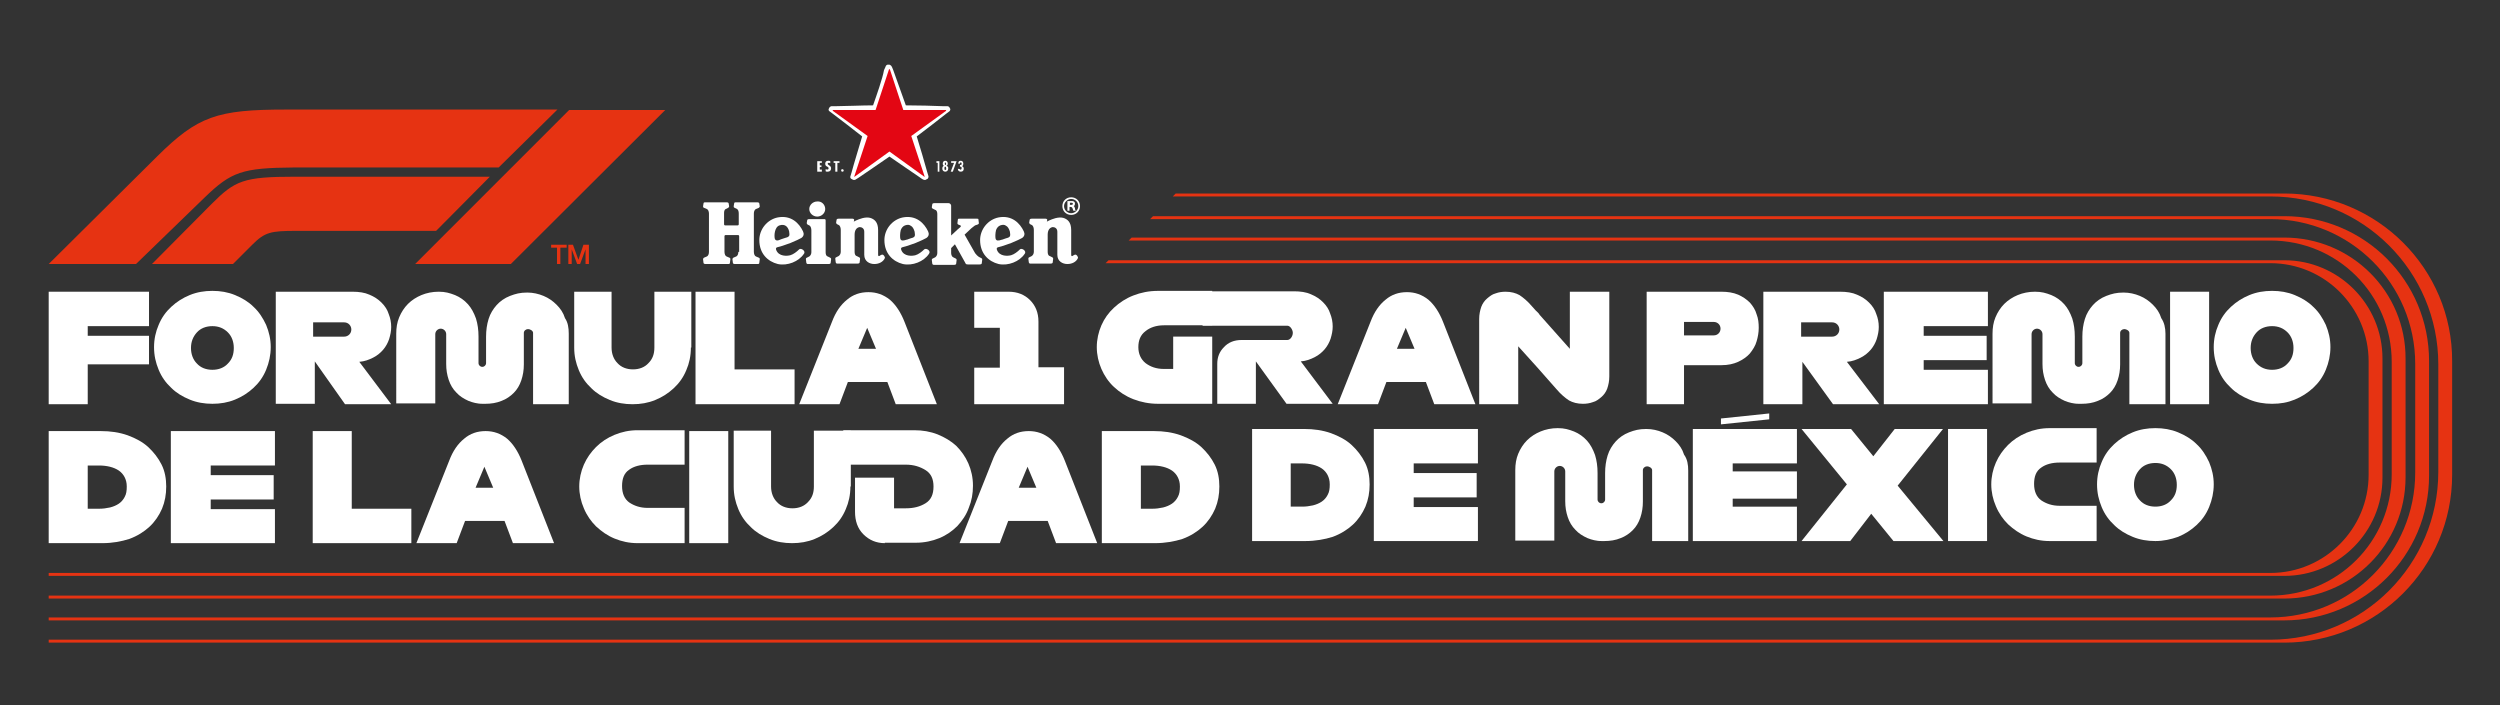
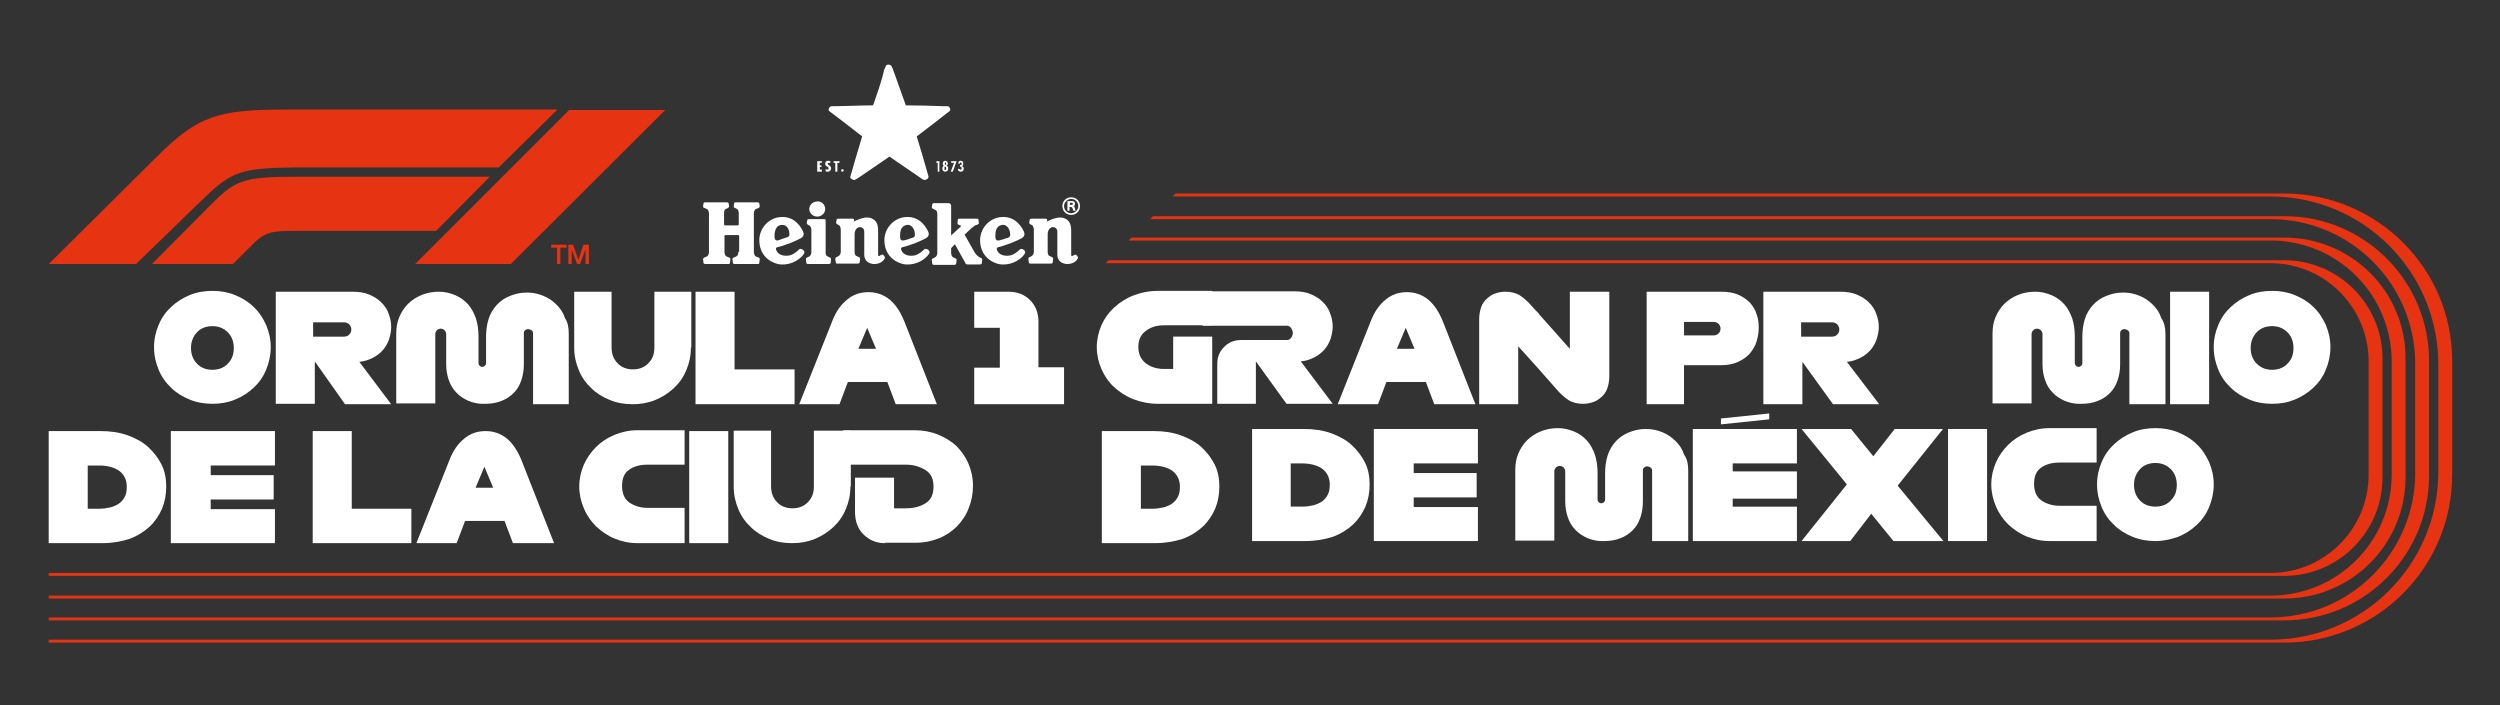
<svg xmlns="http://www.w3.org/2000/svg" version="1.1" id="Capa_1" x="0px" y="0px" viewBox="0 0 595.6 168" style="enable-background:new 0 0 595.6 168;" xml:space="preserve">
  <rect x="0" y="0" width="595.6" height="168" fill="#333333" stroke="none" />
  <style type="text/css">
	.st0{fill:#E63312;}
	.st1{fill:#FFFFFF;}
	.st2{fill:#E30613;}
</style>
  <g>
    <path class="st0" d="M131.2,59h1.5v3.9h0.8V59h1.5v-0.7h-3.7V59z M135.4,62.9h0.8v-3.5h0l1.3,3.5h0.7l1.3-3.5h0v3.5h0.8v-4.6H139   l-1.2,3.6h0l-1.3-3.6h-1.1V62.9z" />
    <path class="st0" d="M48.7,47.1L32.4,62.9H11.6l25.9-25.7c9.6-9.5,14.2-11.1,30.6-11.1h64.7l-14,13.8H70   C57.7,40,55.1,40.9,48.7,47.1z M116.7,42.1H70.3c-12.3,0-14.3,0.9-19.9,6.5L36.2,62.9h19.3l4.6-4.6c3-3,4.4-3.3,10.5-3.3h33.3   L116.7,42.1z M121.7,62.9l36.8-36.7h-22.9L98.9,62.9H121.7z" />
    <path class="st1" d="M228.7,40.3L228.7,40.3l-0.5-0.1c0,0.4,0.2,0.7,0.7,0.7c0.5,0,0.7-0.3,0.7-0.7c0-0.3-0.1-0.5-0.4-0.6v0   c0.2-0.1,0.3-0.4,0.3-0.6c0-0.4-0.2-0.7-0.6-0.7c-0.5,0-0.6,0.3-0.6,0.7h0.4V39c0-0.1,0-0.3,0.2-0.3c0.1,0,0.2,0.1,0.2,0.3   c0,0.3-0.1,0.3-0.4,0.3v0.4c0.3,0,0.4,0.1,0.4,0.3c0,0.1,0,0.4-0.2,0.4C228.8,40.5,228.7,40.4,228.7,40.3" />
    <polygon class="st1" points="227.9,38.4 226.6,38.4 226.6,38.8 227.3,38.8 226.5,40.9 227,40.9  " />
    <path class="st1" d="M225.5,39.5L225.5,39.5c0.2-0.1,0.3-0.3,0.3-0.5c0-0.4-0.2-0.7-0.6-0.7c-0.4,0-0.6,0.3-0.6,0.7   c0,0.2,0.1,0.5,0.3,0.5v0c-0.3,0.1-0.4,0.3-0.4,0.7c0,0.4,0.3,0.7,0.7,0.7c0.4,0,0.7-0.3,0.7-0.7C226,39.9,225.8,39.6,225.5,39.5    M225.2,38.7c0.1,0,0.2,0.2,0.2,0.3c0,0.1,0,0.3-0.2,0.3c-0.1,0-0.1-0.2-0.1-0.3C225.1,38.9,225.1,38.7,225.2,38.7 M225.2,40.5   c-0.2,0-0.2-0.2-0.2-0.4c0-0.1,0-0.4,0.2-0.4c0.2,0,0.2,0.2,0.2,0.4C225.5,40.2,225.4,40.5,225.2,40.5" />
    <polygon class="st1" points="223.8,38.4 223.1,38.4 223.1,38.8 223.4,38.8 223.4,40.9 223.8,40.9  " />
    <polygon class="st1" points="195.8,38.4 194.7,38.4 194.7,40.9 195.8,40.9 195.8,40.4 195.3,40.4 195.3,39.8 195.7,39.8    195.7,39.4 195.3,39.4 195.3,38.8 195.8,38.8  " />
    <path class="st1" d="M200.7,40.3c-0.2,0-0.3,0.1-0.3,0.3c0,0.2,0.1,0.3,0.3,0.3c0.2,0,0.3-0.1,0.3-0.3   C201,40.4,200.8,40.3,200.7,40.3" />
    <polygon class="st1" points="200,38.4 198.6,38.4 198.6,38.8 199,38.8 199,40.9 199.5,40.9 199.5,38.8 200,38.8  " />
    <path class="st1" d="M197.8,38.9v-0.5c-0.2-0.1-0.3-0.1-0.5-0.1c-0.5,0-0.7,0.3-0.7,0.7c0,0.4,0.2,0.6,0.5,0.7   c0.2,0.1,0.3,0.2,0.3,0.4c0,0.2-0.1,0.3-0.3,0.3c-0.2,0-0.3-0.1-0.4-0.1v0.5c0.1,0.1,0.3,0.1,0.5,0.1c0.5,0,0.8-0.3,0.8-0.8   c0-0.7-0.8-0.7-0.8-1.1c0-0.2,0.1-0.2,0.3-0.2C197.6,38.8,197.7,38.8,197.8,38.9" />
    <path class="st1" d="M208,25.1c-2.5,0-6.9,0.2-8.9,0.2c-0.6,0-1,0-1,0c-0.2,0-0.4,0.2-0.5,0.3c0,0.1-0.1,0.2-0.1,0.2s0,0.1-0.1,0.2   c0,0.1,0,0.4,0.2,0.5c0,0,0.3,0.2,0.8,0.6c1.6,1.2,5.1,3.9,7,5.4c-0.7,2.4-2,6.6-2.5,8.5c-0.2,0.6-0.3,1-0.3,1   c-0.1,0.2,0,0.5,0.2,0.6c0.1,0.1,0.2,0.1,0.2,0.1s0.1,0.1,0.2,0.1c0.1,0.1,0.4,0.1,0.6,0c0,0,0.3-0.2,0.8-0.5   c1.6-1.1,5.3-3.6,7.3-5c2,1.4,5.7,3.9,7.3,5c0.5,0.4,0.8,0.5,0.8,0.5c0.2,0.1,0.5,0.1,0.6,0c0.1-0.1,0.2-0.1,0.2-0.1   s0.1-0.1,0.2-0.1c0.1-0.1,0.2-0.3,0.2-0.6c0,0-0.1-0.4-0.3-1c-0.5-1.9-1.8-6.2-2.5-8.5c2-1.5,5.5-4.2,7-5.4   c0.5-0.4,0.8-0.6,0.8-0.6c0.2-0.2,0.2-0.4,0.2-0.5c0-0.1-0.1-0.2-0.1-0.2s0-0.1-0.1-0.2c-0.1-0.1-0.2-0.3-0.5-0.3c0,0-0.4,0-1,0   c-2-0.1-6.4-0.2-8.9-0.2c-0.8-2.3-2.3-6.5-3-8.4c-0.2-0.6-0.4-0.9-0.4-0.9c-0.1-0.2-0.3-0.3-0.5-0.4c-0.1,0-0.2,0-0.2,0   s-0.1,0-0.2,0c-0.1,0-0.4,0.1-0.5,0.4c0,0-0.1,0.3-0.4,0.9C210.3,18.6,208.8,22.8,208,25.1L208,25.1z" />
-     <path class="st2" d="M206.7,32.4l-3.2,9.7c0,0,0,0,0,0c0,0,0,0,0,0c0,0,0.1,0,0.1,0c0,0,0,0,0,0l8.3-6l8.3,6c0,0,0,0,0,0   c0,0,0,0,0.1,0c0,0,0,0,0,0c0,0,0,0,0,0l-3.2-9.7l8.3-6c0,0,0,0,0,0c0,0,0,0,0-0.1c0,0,0-0.1,0-0.1c0,0,0,0,0,0l-10.2,0l-3.2-9.7   c0,0,0,0,0,0c0,0,0,0-0.1,0c0,0-0.1,0-0.1,0c0,0,0,0,0,0l-3.2,9.7l-10.2,0c0,0,0,0,0,0c0,0,0,0,0,0.1c0,0,0,0.1,0,0.1c0,0,0,0,0,0   L206.7,32.4z" />
    <path class="st1" d="M255.2,47c-1.2,0-2.1,0.9-2.1,2.1c0,1.2,0.9,2.1,2.1,2.1c1.2,0,2.1-0.9,2.1-2.1C257.3,47.9,256.4,47,255.2,47z    M255.2,50.8c-0.9,0-1.7-0.7-1.7-1.7c0-0.9,0.8-1.7,1.7-1.7c0.9,0,1.7,0.7,1.7,1.7C256.9,50,256.1,50.8,255.2,50.8z" />
    <path class="st1" d="M255.8,49.1c0.2-0.1,0.3-0.3,0.3-0.6c0-0.5-0.4-0.6-0.7-0.6c-0.2,0-1.1,0-1.1,0v2.3h0.5v-0.9c0,0,0,0,0.2,0   c0.3,0,0.4,0.1,0.5,0.3c0.1,0.2,0.1,0.3,0.2,0.6c0.2,0,0.3,0,0.6,0c-0.1-0.1-0.2-0.3-0.2-0.6C256,49.4,256,49.2,255.8,49.1z    M255.3,48.8c-0.2,0-0.4,0-0.4,0v-0.5c0,0,0.2,0,0.4,0c0.2,0,0.3,0.1,0.3,0.2C255.6,48.7,255.5,48.8,255.3,48.8z" />
    <path class="st1" d="M190.4,59.4c-0.6,0.6-1.4,1.2-2.1,1.4c-0.7,0.2-2.8,0.4-3.4-1.3c-0.1-0.4,0-0.5,0.3-0.6c0.5-0.1,1.8-0.5,3.1-1   c1.2-0.5,2.3-1,2.6-1.2c0.6-0.4,0.7-1,0.4-1.6c-0.9-1.9-2.8-3.9-6-3.3c-2.5,0.5-4.4,2.8-4.4,5.4c0,3.2,2,5.1,4.4,5.7   c2.3,0.5,5-0.6,6.2-2.4C192.1,59.8,190.8,59,190.4,59.4z M184.6,56.9c-0.2-0.7-0.1-2.8,1.1-3.2c1.2-0.4,2,0.2,2.3,1.4   c0.1,0.5,0.1,0.9,0,1.1c-0.2,0.3-0.6,0.4-1,0.5l-0.9,0.3C185.3,57.4,184.8,57.4,184.6,56.9z" />
    <path class="st1" d="M220.2,59.4c-0.6,0.6-1.4,1.2-2.1,1.4c-0.7,0.2-2.8,0.4-3.4-1.3c-0.1-0.4,0-0.5,0.3-0.6c0.5-0.1,1.8-0.5,3.1-1   c1.2-0.5,2.3-1,2.6-1.2c0.6-0.4,0.7-1,0.4-1.6c-0.9-1.9-2.8-3.9-6-3.3c-2.5,0.5-4.4,2.8-4.4,5.4c0,3.2,2,5.1,4.4,5.7   c2.3,0.5,5-0.6,6.2-2.4C221.9,59.8,220.7,59,220.2,59.4z M214.5,56.9c-0.1-0.4-0.1-1.3,0.1-2.1c0.2-0.5,0.5-0.9,1-1.1   c0.6-0.2,1-0.2,1.4,0.1c0.4,0.2,0.7,0.7,0.9,1.4c0.1,0.5,0.1,0.9,0,1.1c-0.2,0.3-0.6,0.4-1,0.5c-0.4,0.1-0.7,0.3-0.9,0.3   C215.1,57.4,214.7,57.4,214.5,56.9z" />
    <path class="st1" d="M243,59.4c-0.6,0.6-1.4,1.2-2.1,1.4c-0.7,0.2-2.8,0.4-3.4-1.3c-0.1-0.4,0-0.5,0.3-0.6c0.5-0.1,1.8-0.5,3.1-1   c1.2-0.5,2.3-1,2.6-1.2c0.6-0.4,0.7-1,0.4-1.6c-0.9-1.9-2.8-3.9-6-3.3c-2.5,0.5-4.4,2.8-4.4,5.4c0,3.2,2,5.1,4.4,5.7   c2.3,0.5,5-0.6,6.2-2.4C244.7,59.8,243.4,59,243,59.4z M237.2,56.9c-0.1-0.4-0.1-1.3,0.1-2.1c0.2-0.5,0.5-0.9,1-1.1   c0.6-0.2,1-0.2,1.4,0.1c0.4,0.2,0.7,0.7,0.9,1.4c0.1,0.5,0.1,0.9,0,1.1c-0.2,0.3-0.6,0.4-1,0.5c-0.4,0.1-0.7,0.3-0.9,0.3   C237.8,57.4,237.4,57.4,237.2,56.9z" />
    <path class="st1" d="M175.9,60c0,0.4-0.1,0.9-0.5,1.1l-0.7,0.3c-0.1,0.1-0.2,0.2-0.2,0.3c0,0,0,0.1,0,0.1l0.1,0.8   c0,0.2,0.2,0.3,0.5,0.3h5.3c0.3,0,0.5,0,0.5-0.3l0.1-0.8c0,0,0-0.1,0-0.1c0-0.1,0-0.2-0.2-0.3l-0.7-0.3c-0.3-0.1-0.5-0.6-0.5-1.1   v-9.1c0-0.4,0.1-0.9,0.5-1.1l0.7-0.3c0.1-0.1,0.2-0.2,0.2-0.3c0,0,0-0.1,0-0.1l-0.1-0.6c0-0.2-0.2-0.3-0.5-0.3h-5   c-0.3,0-0.5,0-0.5,0.3l-0.1,0.6c0,0,0,0.1,0,0.1c0,0.1,0,0.2,0.2,0.3l0.6,0.3c0.3,0.2,0.4,0.6,0.4,1.1v2.5c0,0.2-0.1,0.3-0.3,0.3   h-2.9c-0.2,0-0.3-0.1-0.3-0.3v-2.5c0-0.4,0-0.9,0.4-1.1l0.6-0.3c0.1-0.1,0.2-0.2,0.2-0.3c0,0,0-0.1,0-0.1l-0.1-0.6   c0-0.2-0.2-0.3-0.5-0.3h-5c-0.3,0-0.5,0-0.5,0.3l-0.1,0.6c0,0,0,0.1,0,0.1c0,0.1,0,0.2,0.2,0.3l0.7,0.3c0.3,0.1,0.5,0.6,0.5,1.1V60   c0,0.4-0.1,0.9-0.5,1.1l-0.7,0.3c-0.1,0.1-0.2,0.2-0.2,0.3c0,0,0,0.1,0,0.1l0.1,0.8c0,0.2,0.2,0.3,0.5,0.3h5.3c0.3,0,0.5,0,0.5-0.3   l0.1-0.8c0,0,0-0.1,0-0.1c0-0.1,0-0.2-0.2-0.3l-0.7-0.3c-0.3-0.1-0.5-0.6-0.5-1.1v-3.7c0-0.2,0.1-0.3,0.3-0.3h2.9   c0.2,0,0.3,0.1,0.3,0.3V60z" />
    <path class="st1" d="M196.6,49.8c0,1-0.9,1.8-1.9,1.8c-1,0-1.9-0.8-1.9-1.8c0-1,0.9-1.8,1.9-1.8C195.8,47.9,196.6,48.8,196.6,49.8z   " />
    <path class="st1" d="M192.6,62.9c-0.3,0-0.4,0-0.5-0.3l-0.1-0.8c0,0,0-0.1,0-0.1c0-0.1,0-0.2,0.2-0.3l0.6-0.3   c0.3-0.2,0.5-0.6,0.5-1v-5.2c0-0.4-0.1-1-0.5-1.2l-0.4-0.2c-0.1-0.1-0.2-0.2-0.2-0.3c0,0,0-0.1,0-0.1l0.1-0.6   c0-0.2,0.2-0.3,0.5-0.3h3.6c0.2,0,0.3,0.1,0.3,0.3v7.6c0,0.4,0.1,0.9,0.5,1l0.6,0.3c0.1,0.1,0.2,0.1,0.2,0.3c0,0,0,0.1,0,0.1   l-0.1,0.8c0,0.2-0.2,0.3-0.5,0.3H192.6z" />
    <path class="st1" d="M203.4,52.8c0,0,0.2-0.1,0.6-0.3c0.7-0.3,2.1-0.9,3.3-0.6c1,0.3,1.9,1,1.9,2.9c0,2.2,0,4.9,0,5.8   c0,0.2,0,0.3,0.1,0.4c0.2,0.1,0.4-0.2,0.7-0.3c0.3-0.1,0.4,0,0.6,0.2c0.1,0.2,0.3,0.4,0.2,0.6c-0.4,0.9-1.4,1.4-2.5,1.4   c-1.1,0-2.4-0.6-2.4-2.2c0-1.6,0-4.8,0-5.5c0-0.8-0.6-1.1-1.1-1.1c-0.7,0.1-1.2,0.7-1.2,1.8l0,4.1c0,0.4,0.1,0.9,0.5,1l0.6,0.3   c0.1,0.1,0.2,0.1,0.2,0.3c0,0,0,0.1,0,0.1l-0.1,0.8c0,0.2-0.2,0.3-0.5,0.3h-4.7c-0.3,0-0.4,0-0.5-0.3l-0.1-0.8c0,0,0-0.1,0-0.1   c0-0.1,0-0.2,0.2-0.3l0.6-0.3c0.3-0.2,0.5-0.6,0.5-1v-5.2c0-0.4-0.1-1-0.5-1.2l-0.4-0.2c-0.1-0.1-0.2-0.2-0.2-0.3c0,0,0-0.1,0-0.1   l0.1-0.6c0-0.2,0.2-0.3,0.5-0.3h3.3c0.3,0,0.4,0.2,0.4,0.3L203.4,52.8z" />
    <path class="st1" d="M249.4,52.8c0,0,0.2-0.1,0.6-0.3c0.7-0.3,2.1-0.9,3.3-0.6c1,0.3,1.9,1,1.9,2.9c0,2.2,0,4.9,0,5.8   c0,0.2,0,0.3,0.1,0.4c0.2,0.1,0.4-0.2,0.7-0.3c0.3-0.1,0.4,0,0.6,0.2c0.1,0.2,0.3,0.4,0.2,0.6c-0.4,0.9-1.4,1.4-2.5,1.4   c-1.1,0-2.4-0.6-2.4-2.2c0-1.6,0-4.8,0-5.5c0-0.8-0.6-1.1-1.1-1.1c-0.7,0.1-1.2,0.7-1.2,1.8l0,4.1c0,0.4,0.1,0.9,0.5,1l0.6,0.3   c0.1,0.1,0.2,0.1,0.2,0.3c0,0,0,0.1,0,0.1l-0.1,0.8c0,0.2-0.2,0.3-0.5,0.3h-4.7c-0.3,0-0.4,0-0.5-0.3l-0.1-0.8c0,0,0-0.1,0-0.1   c0-0.1,0-0.2,0.2-0.3l0.6-0.3c0.3-0.2,0.5-0.6,0.5-1v-5.2c0-0.4-0.1-1-0.5-1.2l-0.4-0.2c-0.1-0.1-0.2-0.2-0.2-0.3c0,0,0-0.1,0-0.1   l0.1-0.6c0-0.2,0.2-0.3,0.5-0.3h3.3c0.3,0,0.4,0.2,0.4,0.3L249.4,52.8z" />
    <path class="st1" d="M232.3,60.3c0.3,0.4,0.6,0.7,0.9,0.9l0.6,0.3c0.1,0.1,0.2,0.1,0.2,0.3c0,0,0,0.1,0,0.1l-0.1,0.8   c0,0.2-0.2,0.3-0.5,0.3h-2.8c-0.5,0-0.5-0.1-0.7-0.5l-2.4-4.3l-0.9,0.9l0,1.2c0,0.4,0.2,0.9,0.5,1l0.6,0.3c0.1,0.1,0.2,0.1,0.2,0.3   c0,0,0,0.1,0,0.1l-0.1,0.8c0,0.2-0.2,0.3-0.5,0.3h-4.7c-0.3,0-0.4,0-0.5-0.3l-0.1-0.8c0,0,0-0.1,0-0.1c0-0.1,0-0.2,0.2-0.3l0.6-0.3   c0.3-0.2,0.5-0.6,0.5-1v-9.3c0-0.4-0.1-0.9-0.5-1l-0.6-0.3c-0.1-0.1-0.2-0.1-0.2-0.3c0,0,0-0.1,0-0.1l0.1-0.6   c0-0.2,0.2-0.3,0.5-0.3h3.4c0.3,0,0.6,0.3,0.6,0.6v7.1l1.5-1.4c0.2-0.2,0.6-0.5,0.7-0.6c0.1-0.1,0.2-0.3,0-0.4l-0.5-0.2   c-0.1-0.1-0.2-0.1-0.2-0.3c0,0,0-0.1,0-0.1l0.1-0.8c0-0.2,0.2-0.2,0.4-0.2h4.1c0.3,0,0.4,0,0.4,0.2l0.1,0.8c0,0,0,0.1,0,0.1   c0,0.2-0.2,0.2-0.3,0.3c0,0-0.3,0.1-0.6,0.2c-0.3,0.2-0.5,0.4-0.9,0.7l-1.6,1.5L232.3,60.3z" />
-     <path class="st1" d="M20.9,96.3h-9.3V69.5h23.9v8.2H20.9V80h14.6v6.8H20.9V96.3z" />
    <path class="st1" d="M50.6,96.2c-1.9,0-3.7-0.3-5.4-1c-1.7-0.7-3.2-1.6-4.4-2.8c-1.3-1.2-2.3-2.6-3-4.3c-0.7-1.7-1.1-3.4-1.1-5.4   c0-1.9,0.4-3.7,1.1-5.3c0.7-1.7,1.7-3.1,3-4.3c1.3-1.2,2.7-2.1,4.4-2.8c1.7-0.7,3.5-1,5.4-1c1.9,0,3.7,0.3,5.4,1   c1.7,0.7,3.2,1.6,4.4,2.8c1.3,1.2,2.2,2.6,3,4.3c0.7,1.7,1.1,3.4,1.1,5.3c0,1.9-0.4,3.7-1.1,5.4c-0.7,1.7-1.7,3.1-3,4.3   c-1.3,1.2-2.7,2.1-4.4,2.8C54.3,95.9,52.5,96.2,50.6,96.2z M50.6,88.1c1.5,0,2.8-0.5,3.7-1.5c1-1,1.4-2.2,1.4-3.7   c0-1.5-0.5-2.8-1.4-3.7c-1-1-2.2-1.5-3.7-1.5c-1.5,0-2.8,0.5-3.7,1.5c-0.9,1-1.4,2.2-1.4,3.7c0,1.5,0.5,2.8,1.4,3.7   C47.8,87.6,49.1,88.1,50.6,88.1z" />
    <path class="st1" d="M93.2,96.3h-11L75,86.1v10.1h-9.3V69.5H84c1.5,0,2.9,0.2,4,0.7c1.2,0.5,2.1,1.1,2.9,1.9   c0.8,0.8,1.4,1.7,1.7,2.7c0.4,1,0.6,2,0.6,3.1c0,1-0.2,1.9-0.5,2.9c-0.3,0.9-0.8,1.8-1.4,2.5c-0.6,0.7-1.4,1.4-2.4,1.9   c-1,0.5-2,0.9-3.3,1L93.2,96.3z M74.6,76.9v3.3H82c0.9,0,1.7-0.7,1.7-1.7c0-0.9-0.7-1.7-1.7-1.7H74.6z" />
    <path class="st1" d="M135.5,79.5v16.8H127V79.3c0-0.5-0.7-0.9-1.2-0.9c-0.5,0-1,0.4-1,0.9v7.5c0,1.4-0.2,2.6-0.6,3.8   c-0.4,1.2-1,2.2-1.8,3c-0.8,0.8-1.8,1.5-2.9,1.9c-1.2,0.5-2.5,0.7-3.9,0.7c-0.1,0-0.2,0-0.3,0c-0.1,0-0.2,0-0.3,0   c-0.8,0-1.3-0.1-1.8-0.2c-0.5-0.1-1.1-0.3-1.6-0.5c-1.1-0.5-2.1-1.1-2.9-2c-0.8-0.8-1.4-1.8-1.8-3c-0.4-1.2-0.6-2.4-0.6-3.8v-7.1   c0-0.7-0.6-1.3-1.3-1.3c-0.7,0-1.3,0.6-1.3,1.3v16.5h-9.3V79.5c0-1.4,0.2-2.7,0.7-3.9c0.5-1.2,1.2-2.3,2.1-3.2   c0.9-0.9,2-1.6,3.2-2.1c1.2-0.5,2.6-0.8,4.1-0.8c1.6,0,2.6,0.3,3.9,0.8c1.2,0.5,2.2,1.2,3.1,2.2c0.8,0.9,1.4,2,1.9,3.4   c0.4,1.3,0.6,2.7,0.6,4.3v6.3c0,0.5,0.4,0.9,0.9,0.9c0.5,0,0.9-0.4,0.9-0.9v-6.3c0-1.5,0.2-2.9,0.6-4.2c0.4-1.3,1.1-2.4,1.9-3.3   c0.8-0.9,1.9-1.7,3.2-2.2c1.3-0.5,2.4-0.8,4.1-0.8c1.4,0,2.7,0.3,3.9,0.8c1.2,0.5,2.2,1.2,3.1,2.1s1.6,1.9,2,3.2   C135.3,76.8,135.5,78.1,135.5,79.5z" />
    <path class="st1" d="M164.6,82.8L164.6,82.8C164.6,82.8,164.6,82.8,164.6,82.8c0,2-0.4,3.8-1.1,5.4c-0.7,1.7-1.7,3.1-3,4.3   c-1.3,1.2-2.7,2.1-4.4,2.8c-1.7,0.7-3.5,1-5.4,1s-3.7-0.3-5.4-1c-1.7-0.7-3.2-1.6-4.4-2.8c-1.3-1.2-2.3-2.6-3-4.3   c-0.7-1.7-1.1-3.4-1.1-5.4c0,0,0,0,0,0V69.5h8.9v13.3h0c0,0,0,0,0,0c0,1.5,0.5,2.8,1.4,3.7c0.9,1,2.2,1.5,3.7,1.5   c1.5,0,2.8-0.5,3.7-1.5c1-1,1.4-2.2,1.4-3.7c0,0,0,0,0,0V69.5h8.8V82.8z" />
    <path class="st1" d="M189.2,96.3h-23.5V69.5h9.3v18.5h14.3V96.3z" />
    <path class="st1" d="M223.2,96.3h-9.8l-2-5.3h-9.4l-2,5.3h-9.6l7.8-19.6c0.9-2.4,2.1-4.1,3.6-5.3c1.4-1.2,3.1-1.8,5.1-1.8   c1.9,0,3.6,0.6,5.1,1.8c1.4,1.2,2.6,3,3.5,5.3L223.2,96.3z M204.5,83.1h4.2l-2.1-5L204.5,83.1z" />
    <path class="st1" d="M253.5,96.3h-21.4v-8.7h6.1v-9.5h-6.1v-8.6h8.2c2.1,0,3.8,0.7,5.1,2c1.3,1.3,2,3,2,5.1v10.9h6.1V96.3z" />
    <path class="st1" d="M288.8,96.2h-12.9c-2.1,0-4.1-0.4-5.9-1.1c-1.8-0.7-3.3-1.7-4.6-2.9c-1.3-1.2-2.3-2.7-3-4.3   c-0.7-1.6-1.1-3.4-1.1-5.2c0-1.8,0.4-3.6,1.1-5.2c0.7-1.6,1.7-3,3-4.2c1.3-1.2,2.8-2.2,4.6-2.9c1.8-0.7,3.7-1.1,5.9-1.1h12.9v8.2   h-11.5c-1.8,0-3.3,0.5-4.4,1.4c-1.2,0.9-1.7,2.2-1.7,3.8c0,1.6,0.6,2.9,1.7,3.8c1.2,0.9,2.6,1.4,4.4,1.4h2.2v-7.7h9.3V96.2z" />
    <path class="st1" d="M317.5,96.2h-11l-7.3-10.1v10.1H290v-9.5c0-1.6,0.5-2.9,1.6-4c1-1.1,2.4-1.7,4.2-1.7h10.9   c0.7,0,1.3-0.9,1.3-1.7c0-0.7-0.6-1.7-1.3-1.7h-20.2v-8.2h21.8c1.5,0,2.9,0.2,4,0.7c1.2,0.5,2.1,1.1,2.9,1.9   c0.8,0.8,1.4,1.7,1.7,2.7c0.4,1,0.6,2,0.6,3.1c0,1-0.2,1.9-0.5,2.9c-0.3,0.9-0.8,1.8-1.4,2.5c-0.6,0.7-1.4,1.4-2.4,1.9   c-1,0.5-2,0.9-3.3,1L317.5,96.2z" />
    <path class="st1" d="M351.5,96.3h-9.8l-2-5.3h-9.4l-2,5.3h-9.6l7.8-19.6c0.9-2.4,2.1-4.1,3.6-5.3c1.4-1.2,3.1-1.8,5.1-1.8   c1.9,0,3.6,0.6,5.1,1.8c1.4,1.2,2.6,3,3.5,5.3L351.5,96.3z M332.8,83.1h4.2l-2.1-5L332.8,83.1z" />
    <path class="st1" d="M383.4,69.5v20.2c0,1.1-0.2,2-0.5,2.9c-0.3,0.8-0.8,1.5-1.4,2c-0.6,0.5-1.2,1-2,1.2c-0.8,0.3-1.6,0.4-2.4,0.4   c-1.3,0-2.4-0.3-3.3-0.8c-0.9-0.6-1.9-1.4-3-2.7l-4.5-5.1l-4.6-5.1v13.8h-9.3V76c0-1.1,0.2-2,0.5-2.9c0.3-0.8,0.8-1.5,1.4-2   c0.6-0.5,1.2-1,2-1.2c0.8-0.3,1.6-0.4,2.4-0.4c1.3,0,2.4,0.3,3.3,0.8c0.9,0.6,1.9,1.4,3,2.7l0.9,1v0c0.3,0.3,0.7,0.6,0.9,1l7.2,8.1   V69.5H383.4z" />
    <path class="st1" d="M401.2,96.3h-8.9V69.5h17.8c1.5,0,2.8,0.2,4,0.7c1.1,0.5,2,1.1,2.8,1.9c0.7,0.8,1.3,1.7,1.6,2.8   c0.4,1,0.5,2.1,0.5,3.2c0,1.1-0.2,2.2-0.5,3.2c-0.3,1.1-0.9,2-1.6,2.9c-0.7,0.8-1.7,1.5-2.8,2c-1.1,0.5-2.4,0.8-4,0.8h-8.9V96.3z    M401.2,79.9h7.1c0.9,0,1.6-0.7,1.6-1.6c0-0.9-0.7-1.6-1.6-1.6h-7.1V79.9z" />
    <path class="st1" d="M447.7,96.3h-11l-7.3-10.1v10.1h-9.3V69.5h18.3c1.5,0,2.9,0.2,4,0.7c1.2,0.5,2.1,1.1,2.9,1.9   c0.8,0.8,1.4,1.7,1.7,2.7c0.4,1,0.6,2,0.6,3.1c0,1-0.2,1.9-0.5,2.9c-0.3,0.9-0.8,1.8-1.4,2.5c-0.6,0.7-1.4,1.4-2.4,1.9   c-1,0.5-2,0.9-3.3,1L447.7,96.3z M429.1,76.9v3.3h7.4c0.9,0,1.7-0.7,1.7-1.7c0-0.9-0.7-1.7-1.7-1.7H429.1z" />
-     <path class="st1" d="M473.6,96.3h-24.8V69.5h24.8v8.2h-15.3V80h15l0,5.8h-15v2.3h15.3V96.3z" />
    <path class="st1" d="M515.9,79.5v16.8h-8.6V79.3c0-0.5-0.7-0.9-1.2-0.9c-0.5,0-1,0.4-1,0.9v7.5c0,1.4-0.2,2.6-0.6,3.8   c-0.4,1.2-1,2.2-1.8,3c-0.8,0.8-1.8,1.5-2.9,1.9c-1.2,0.5-2.5,0.7-3.9,0.7c-0.1,0-0.2,0-0.3,0c-0.1,0-0.2,0-0.3,0   c-0.8,0-1.3-0.1-1.8-0.2c-0.5-0.1-1.1-0.3-1.6-0.5c-1.1-0.5-2.1-1.1-2.9-2c-0.8-0.8-1.4-1.8-1.8-3c-0.4-1.2-0.6-2.4-0.6-3.8v-7.1   c0-0.7-0.6-1.3-1.3-1.3c-0.7,0-1.3,0.6-1.3,1.3v16.5h-9.3V79.5c0-1.4,0.2-2.7,0.7-3.9c0.5-1.2,1.2-2.3,2.1-3.2   c0.9-0.9,2-1.6,3.2-2.1c1.2-0.5,2.6-0.8,4.1-0.8c1.6,0,2.6,0.3,3.9,0.8c1.2,0.5,2.2,1.2,3.1,2.2c0.8,0.9,1.4,2,1.9,3.4   c0.4,1.3,0.6,2.7,0.6,4.3v6.3c0,0.5,0.4,0.9,0.9,0.9s0.9-0.4,0.9-0.9v-6.3c0-1.5,0.2-2.9,0.6-4.2c0.4-1.3,1.1-2.4,1.9-3.3   c0.8-0.9,1.9-1.7,3.2-2.2c1.3-0.5,2.4-0.8,4.1-0.8c1.4,0,2.7,0.3,3.9,0.8c1.2,0.5,2.2,1.2,3.1,2.1c0.9,0.9,1.6,1.9,2,3.2   C515.6,76.8,515.9,78.1,515.9,79.5z" />
    <path class="st1" d="M526.2,96.3H517V69.5h9.3V96.3z" />
    <path class="st1" d="M541.3,96.2c-1.9,0-3.7-0.3-5.4-1c-1.7-0.7-3.2-1.6-4.4-2.8c-1.3-1.2-2.3-2.6-3-4.3c-0.7-1.7-1.1-3.4-1.1-5.4   c0-1.9,0.4-3.7,1.1-5.3c0.7-1.7,1.7-3.1,3-4.3c1.3-1.2,2.7-2.1,4.4-2.8c1.7-0.7,3.5-1,5.4-1c1.9,0,3.7,0.3,5.4,1   c1.7,0.7,3.2,1.6,4.4,2.8c1.3,1.2,2.2,2.6,3,4.3c0.7,1.7,1.1,3.4,1.1,5.3c0,1.9-0.4,3.7-1.1,5.4c-0.7,1.7-1.7,3.1-3,4.3   c-1.3,1.2-2.7,2.1-4.4,2.8S543.3,96.2,541.3,96.2z M541.3,88.1c1.5,0,2.8-0.5,3.7-1.5c1-1,1.4-2.2,1.4-3.7c0-1.5-0.5-2.8-1.4-3.7   c-1-1-2.2-1.5-3.7-1.5c-1.5,0-2.8,0.5-3.7,1.5c-0.9,1-1.4,2.2-1.4,3.7c0,1.5,0.5,2.8,1.4,3.7C538.6,87.6,539.8,88.1,541.3,88.1z" />
    <path class="st1" d="M24.4,129.4H11.6v-26.7H24c2.3,0,4.4,0.3,6.4,1c1.9,0.7,3.6,1.6,4.9,2.8c1.3,1.2,2.4,2.6,3.2,4.2   c0.8,1.6,1.1,3.4,1.1,5.2c0,1.9-0.3,3.6-1,5.3c-0.7,1.6-1.7,3.1-3,4.3c-1.3,1.2-2.9,2.2-4.8,2.9C28.9,129,26.8,129.4,24.4,129.4z    M20.9,121.2h2.7c0.9,0,1.7-0.1,2.6-0.3c0.8-0.2,1.5-0.5,2.1-0.9c0.6-0.4,1.1-1,1.4-1.6c0.4-0.7,0.5-1.5,0.5-2.5   c0-0.9-0.2-1.6-0.5-2.2c-0.3-0.6-0.8-1.2-1.4-1.6c-0.6-0.4-1.3-0.7-2.1-0.9c-0.8-0.2-1.7-0.3-2.6-0.3h-2.7V121.2z" />
    <path class="st1" d="M65.5,129.4H40.7v-26.7h24.8v8.2H50.2v2.3h15l0,5.8h-15v2.3h15.3V129.4z" />
    <path class="st1" d="M98,129.4H74.5v-26.7h9.3v18.5H98V129.4z" />
    <path class="st1" d="M132,129.4h-9.8l-2-5.3h-9.4l-2,5.3h-9.6l7.8-19.6c0.9-2.4,2.1-4.1,3.6-5.3c1.4-1.2,3.1-1.8,5.1-1.8   c1.9,0,3.6,0.6,5.1,1.8c1.4,1.2,2.6,3,3.5,5.3L132,129.4z M113.3,116.2h4.2l-2.1-5L113.3,116.2z" />
    <path class="st1" d="M163.1,129.4h-11.2c-2,0-3.8-0.4-5.5-1.1c-1.7-0.7-3.1-1.7-4.4-2.9c-1.2-1.2-2.2-2.6-2.9-4.3   c-0.7-1.6-1.1-3.4-1.1-5.2c0-1.8,0.4-3.6,1.1-5.2c0.7-1.6,1.7-3,2.9-4.2c1.2-1.2,2.7-2.2,4.4-2.9c1.7-0.7,3.5-1.1,5.5-1.1h11.2v8.2   h-8.8c-1.8,0-3.3,0.4-4.4,1.2c-1.2,0.8-1.7,2.1-1.7,3.9c0,1.8,0.6,3.1,1.7,3.9c1.2,0.8,2.6,1.3,4.4,1.3h8.8V129.4z" />
    <path class="st1" d="M173.5,129.4h-9.3v-26.7h9.3V129.4z" />
    <path class="st1" d="M202.6,115.9L202.6,115.9C202.6,115.9,202.6,116,202.6,115.9c0,2-0.4,3.8-1.1,5.4c-0.7,1.7-1.7,3.1-3,4.3   c-1.3,1.2-2.7,2.1-4.4,2.8c-1.7,0.7-3.5,1-5.4,1c-1.9,0-3.7-0.3-5.4-1c-1.7-0.7-3.2-1.6-4.4-2.8c-1.3-1.2-2.3-2.6-3-4.3   c-0.7-1.7-1.1-3.4-1.1-5.4c0,0,0,0,0,0v-13.3h8.9v13.3h0c0,0,0,0,0,0c0,1.5,0.5,2.8,1.4,3.7c0.9,1,2.2,1.5,3.7,1.5   c1.5,0,2.8-0.5,3.7-1.5c1-1,1.4-2.2,1.4-3.7c0,0,0,0,0,0v-13.3h8.8V115.9z" />
    <path class="st1" d="M210.8,129.4c-2,0-3.7-0.7-5.1-2.1c-1.4-1.4-2-3.2-2-5.4v-8.1h9.3v7.3h2.8c1.9,0,3.4-0.4,4.7-1.2   s1.9-2.1,1.9-4c0-1.8-0.6-3.1-1.9-3.9s-2.8-1.3-4.7-1.3h-14.9v-8.2h16.9c2,0,3.8,0.3,5.6,1c1.7,0.7,3.2,1.6,4.4,2.7   c1.2,1.2,2.2,2.6,2.9,4.2c0.7,1.6,1.1,3.4,1.1,5.3c0,1.9-0.3,3.6-1,5.3c-0.6,1.7-1.6,3.1-2.7,4.3c-1.2,1.2-2.6,2.2-4.3,2.9   c-1.7,0.7-3.6,1.1-5.6,1.1H210.8z" />
-     <path class="st1" d="M261.4,129.4h-9.8l-2-5.3h-9.4l-2,5.3h-9.6l7.8-19.6c0.9-2.4,2.1-4.1,3.6-5.3c1.4-1.2,3.1-1.8,5.1-1.8   c1.9,0,3.6,0.6,5.1,1.8c1.4,1.2,2.6,3,3.5,5.3L261.4,129.4z M242.7,116.2h4.2l-2.1-5L242.7,116.2z" />
    <path class="st1" d="M275.2,129.4h-12.7v-26.7h12.4c2.3,0,4.4,0.3,6.4,1c1.9,0.7,3.6,1.6,4.9,2.8c1.3,1.2,2.4,2.6,3.2,4.2   c0.8,1.6,1.1,3.4,1.1,5.2c0,1.9-0.3,3.6-1,5.3c-0.7,1.6-1.7,3.1-3,4.3c-1.3,1.2-2.9,2.2-4.8,2.9C279.8,129,277.6,129.4,275.2,129.4   z M271.8,121.2h2.7c0.9,0,1.7-0.1,2.6-0.3c0.8-0.2,1.5-0.5,2.1-0.9c0.6-0.4,1.1-1,1.4-1.6c0.4-0.7,0.5-1.5,0.5-2.5   c0-0.9-0.2-1.6-0.5-2.2c-0.3-0.6-0.8-1.2-1.4-1.6c-0.6-0.4-1.3-0.7-2.1-0.9c-0.8-0.2-1.7-0.3-2.6-0.3h-2.7V121.2z" />
    <path class="st1" d="M311,128.9h-12.7v-26.7h12.4c2.3,0,4.4,0.3,6.4,1c1.9,0.7,3.6,1.6,4.9,2.8c1.3,1.2,2.4,2.6,3.2,4.2   c0.8,1.6,1.1,3.4,1.1,5.2c0,1.9-0.3,3.6-1,5.3c-0.7,1.6-1.7,3.1-3,4.3c-1.3,1.2-2.9,2.2-4.8,2.9C315.6,128.5,313.4,128.9,311,128.9   z M307.5,120.7h2.7c0.9,0,1.7-0.1,2.6-0.3c0.8-0.2,1.5-0.5,2.1-0.9c0.6-0.4,1.1-1,1.4-1.6c0.4-0.7,0.5-1.5,0.5-2.5   c0-0.9-0.2-1.6-0.5-2.2c-0.3-0.6-0.8-1.2-1.4-1.6c-0.6-0.4-1.3-0.7-2.1-0.9c-0.8-0.2-1.7-0.3-2.6-0.3h-2.7V120.7z" />
    <path class="st1" d="M352.1,128.9h-24.8v-26.7h24.8v8.2h-15.3v2.3h15l0,5.8h-15v2.3h15.3V128.9z" />
    <path class="st1" d="M402.2,112.1v16.8h-8.6V112c0-0.5-0.7-0.9-1.2-0.9c-0.5,0-1,0.4-1,0.9v7.5c0,1.4-0.2,2.6-0.6,3.8   c-0.4,1.2-1,2.2-1.8,3c-0.8,0.8-1.8,1.5-2.9,1.9c-1.2,0.5-2.5,0.7-3.9,0.7c-0.1,0-0.2,0-0.3,0c-0.1,0-0.2,0-0.3,0   c-0.8,0-1.3-0.1-1.8-0.2c-0.5-0.1-1.1-0.3-1.6-0.5c-1.1-0.5-2.1-1.1-2.9-2c-0.8-0.8-1.4-1.8-1.8-3c-0.4-1.2-0.6-2.4-0.6-3.8v-7.1   c0-0.7-0.6-1.3-1.3-1.3c-0.7,0-1.3,0.6-1.3,1.3v16.5h-9.3v-16.8c0-1.4,0.2-2.7,0.7-3.9c0.5-1.2,1.2-2.3,2.1-3.2   c0.9-0.9,2-1.6,3.2-2.1c1.2-0.5,2.6-0.8,4.1-0.8c1.6,0,2.6,0.3,3.9,0.8c1.2,0.5,2.2,1.2,3.1,2.2c0.8,0.9,1.4,2,1.9,3.4   c0.4,1.3,0.6,2.7,0.6,4.3v6.3c0,0.5,0.4,0.9,0.9,0.9s0.9-0.4,0.9-0.9v-6.3c0-1.5,0.2-2.9,0.6-4.2c0.4-1.3,1.1-2.4,1.9-3.3   c0.8-0.9,1.9-1.7,3.2-2.2c1.3-0.5,2.4-0.8,4.1-0.8c1.4,0,2.7,0.3,3.9,0.8c1.2,0.5,2.2,1.2,3.1,2.1c0.9,0.9,1.6,1.9,2,3.2   C402,109.4,402.2,110.7,402.2,112.1z" />
    <path class="st1" d="M428.1,128.9h-24.8v-26.7h24.8v8.2h-15.3v1.9h15.3v6.5h-15.3v1.9h15.3V128.9z M410,101.1v-1.4l11.5-1.2v1.4   L410,101.1z" />
    <path class="st1" d="M440.8,128.9h-11.6l10.8-13.5l-10.8-13.2H441l5.3,6.5l5.1-6.5h11.5l-10.8,13.5l10.9,13.2h-11.9l-5.3-6.5   L440.8,128.9z" />
    <path class="st1" d="M473.4,128.9h-9.3v-26.7h9.3V128.9z" />
    <path class="st1" d="M499.5,128.9h-11.2c-2,0-3.8-0.4-5.5-1.1c-1.7-0.7-3.1-1.7-4.4-2.9c-1.2-1.2-2.2-2.6-2.9-4.3   c-0.7-1.6-1.1-3.4-1.1-5.2c0-1.8,0.4-3.6,1.1-5.2c0.7-1.6,1.7-3,2.9-4.2c1.2-1.2,2.7-2.2,4.4-2.9c1.7-0.7,3.5-1.1,5.5-1.1h11.2v8.2   h-8.8c-1.8,0-3.3,0.4-4.4,1.2c-1.2,0.8-1.7,2.1-1.7,3.9c0,1.8,0.6,3.1,1.7,3.9c1.2,0.8,2.6,1.3,4.4,1.3h8.8V128.9z" />
    <path class="st1" d="M513.5,128.9c-1.9,0-3.7-0.3-5.4-1c-1.7-0.7-3.2-1.6-4.4-2.8c-1.3-1.2-2.3-2.6-3-4.3c-0.7-1.7-1.1-3.4-1.1-5.4   c0-1.9,0.4-3.7,1.1-5.3c0.7-1.7,1.7-3.1,3-4.3c1.3-1.2,2.7-2.1,4.4-2.8c1.7-0.7,3.5-1,5.4-1c1.9,0,3.7,0.3,5.4,1   c1.7,0.7,3.2,1.6,4.4,2.8c1.3,1.2,2.2,2.6,3,4.3c0.7,1.7,1.1,3.4,1.1,5.3c0,1.9-0.4,3.7-1.1,5.4c-0.7,1.7-1.7,3.1-3,4.3   c-1.3,1.2-2.7,2.1-4.4,2.8C517.2,128.5,515.4,128.9,513.5,128.9z M513.5,120.7c1.5,0,2.8-0.5,3.7-1.5c1-1,1.4-2.2,1.4-3.7   c0-1.5-0.5-2.8-1.4-3.7c-1-1-2.2-1.5-3.7-1.5c-1.5,0-2.8,0.5-3.7,1.5c-0.9,1-1.4,2.2-1.4,3.7c0,1.5,0.5,2.8,1.4,3.7   C510.7,120.2,512,120.7,513.5,120.7z" />
    <path class="st0" d="M544.2,46.1H280.1l-0.7,0.7h261.5c22.1,0,40,17.9,40,40v25.6c0,22.1-17.9,40-40,40H11.6v0.7h532.6   c22.1,0,40-17.9,40-40v-27C584.3,64,566.3,46.1,544.2,46.1z" />
    <path class="st0" d="M544.2,51.5H274.7l-0.7,0.7h266.9c19,0,34.5,15.4,34.5,34.5v25.9c0,19-15.4,34.5-34.5,34.5H11.6v0.7h532.6   c19,0,34.5-15.4,34.5-34.5V86C578.7,66.9,563.3,51.5,544.2,51.5z" />
    <path class="st0" d="M544.2,56.6H269.6l-0.7,0.7h272c16,0,28.9,12.9,28.9,28.9V113c0,16-12.9,28.9-28.9,28.9H11.6v0.7h532.6   c16,0,28.9-12.9,28.9-28.9V85.5C573.2,69.5,560.2,56.6,544.2,56.6z" />
    <path class="st0" d="M544.2,62H264.1l-0.7,0.7h277.5c12.9,0,23.4,10.5,23.4,23.4v27c0,12.9-10.5,23.4-23.4,23.4H11.6v0.7h532.6   c12.9,0,23.4-10.5,23.4-23.4V85.4C567.6,72.5,557.1,62,544.2,62z" />
  </g>
</svg>